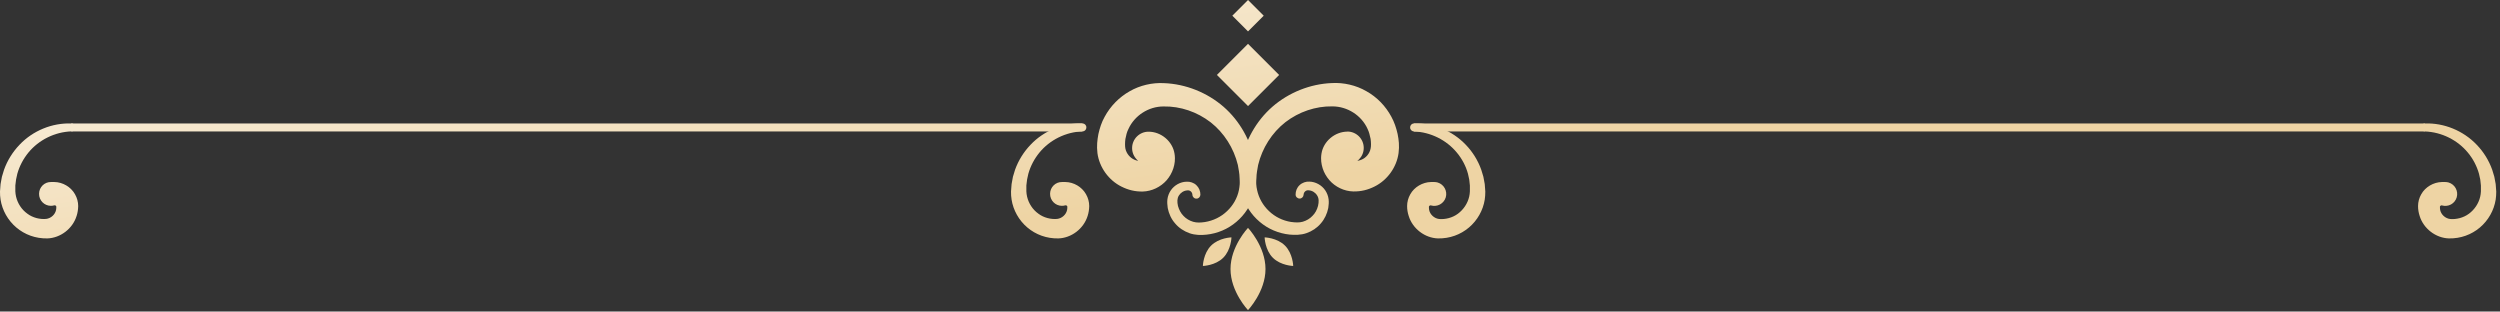
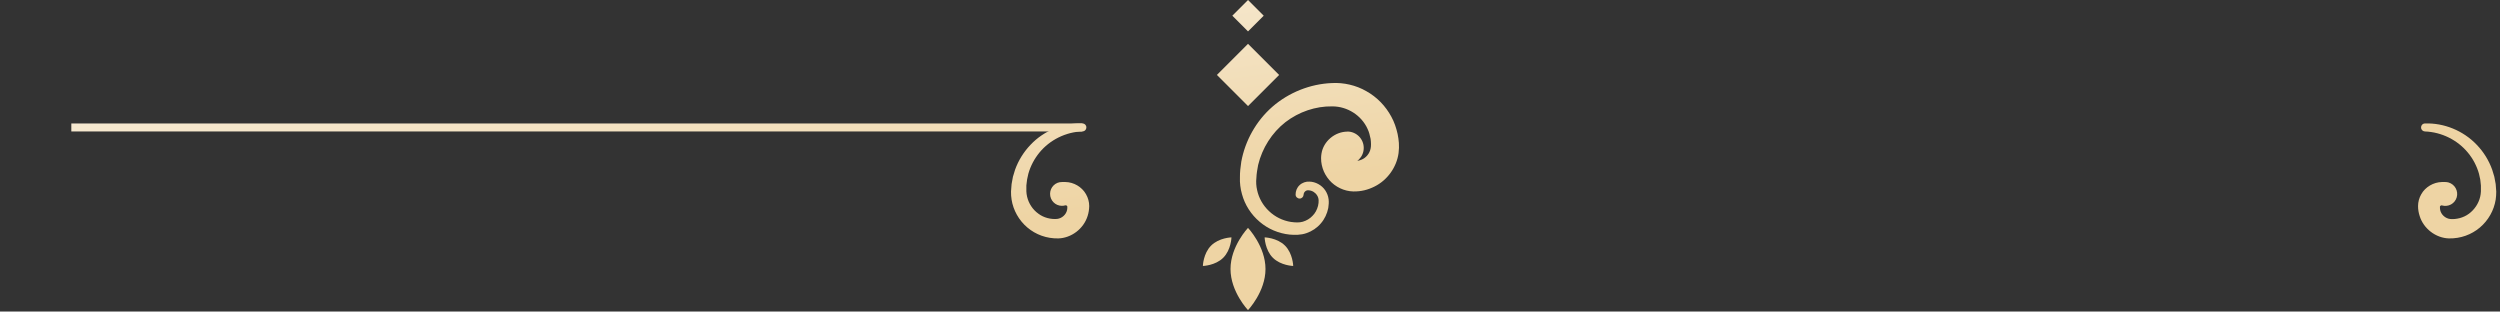
<svg xmlns="http://www.w3.org/2000/svg" width="313" height="39" viewBox="0 0 313 39" fill="none">
  <rect x="0" y="0" width="313" height="39" fill="#333333" stroke="none" />
  <path d="M168.71 16.479C167.13 16.479 165.69 17.689 165.45 19.229C165.42 19.419 165.4 19.609 165.4 19.799C165.4 19.959 165.41 20.089 165.42 20.239C165.45 20.519 165.51 20.809 165.6 21.079C165.77 21.629 166.07 22.129 166.44 22.559C167.18 23.409 168.29 23.939 169.42 23.969C170.4 23.989 171.26 23.769 172.08 23.359C173.7 22.559 174.86 20.939 175.1 19.169C175.22 18.239 175.13 17.529 174.98 16.769C174.81 16.019 174.57 15.289 174.2 14.619C173.48 13.279 172.39 12.149 171.07 11.419C169.78 10.669 168.22 10.319 166.78 10.399C164.03 10.499 161.35 11.589 159.31 13.359C157.27 15.139 155.89 17.619 155.41 20.239C155.31 20.899 155.23 21.559 155.24 22.219C155.21 22.879 155.3 23.619 155.49 24.289C155.85 25.649 156.65 26.879 157.71 27.769C158.76 28.669 160.09 29.229 161.45 29.369C162.1 29.429 162.86 29.439 163.57 29.189C164.27 28.949 164.9 28.529 165.37 27.969C165.85 27.419 166.16 26.739 166.3 26.039C166.35 25.669 166.39 25.349 166.34 24.939C166.29 24.539 166.14 24.159 165.92 23.829C165.48 23.179 164.71 22.749 163.93 22.739C163.52 22.709 163.03 22.869 162.71 23.179C162.38 23.479 162.2 23.929 162.21 24.369C162.21 24.649 162.45 24.859 162.72 24.859C162.98 24.859 163.19 24.649 163.21 24.389V24.369C163.23 24.029 163.53 23.769 163.87 23.829C164.3 23.859 164.7 24.119 164.91 24.479C165.14 24.839 165.13 25.259 165.02 25.769C164.9 26.239 164.67 26.689 164.32 27.029C163.99 27.379 163.56 27.629 163.11 27.759C162.66 27.889 162.18 27.859 161.64 27.789C160.6 27.629 159.63 27.149 158.88 26.429C158.13 25.729 157.6 24.789 157.39 23.799C157.28 23.299 157.24 22.819 157.3 22.269C157.32 21.719 157.42 21.179 157.52 20.649C158.03 18.529 159.25 16.619 160.93 15.299C162.62 13.999 164.72 13.279 166.81 13.319C168.72 13.319 170.46 14.469 171.21 16.119C171.41 16.519 171.51 16.959 171.6 17.389C171.66 17.809 171.67 18.329 171.6 18.599C171.48 19.229 171.01 19.779 170.44 19.999C170.18 20.119 169.82 20.169 169.59 20.139C169.5 20.119 169.44 20.069 169.4 19.999C169.38 19.969 169.37 19.929 169.37 19.899V19.849C169.37 19.849 169.37 19.819 169.37 19.829C169.37 19.869 169.37 19.909 169.37 19.949C169.33 20.279 169.04 20.549 168.69 20.569C169.82 20.569 170.74 19.649 170.74 18.519C170.74 17.389 169.82 16.469 168.69 16.469L168.71 16.479Z" fill="url(#paint0_linear_145_473)" />
-   <path d="M143.81 20.579C143.46 20.569 143.17 20.289 143.13 19.959C143.13 19.919 143.13 19.879 143.13 19.839C143.13 19.829 143.13 19.849 143.13 19.859V19.909C143.13 19.909 143.13 19.979 143.1 20.009C143.06 20.079 143 20.129 142.91 20.149C142.68 20.179 142.32 20.129 142.06 20.009C141.49 19.779 141.03 19.229 140.9 18.609C140.84 18.339 140.84 17.829 140.9 17.399C140.98 16.969 141.08 16.529 141.29 16.129C142.04 14.489 143.78 13.319 145.69 13.329C147.79 13.289 149.88 14.009 151.57 15.309C153.25 16.629 154.47 18.539 154.98 20.659C155.08 21.189 155.18 21.729 155.2 22.279C155.25 22.829 155.21 23.299 155.11 23.809C154.91 24.799 154.38 25.729 153.62 26.439C152.87 27.159 151.9 27.629 150.86 27.799C150.32 27.879 149.84 27.899 149.39 27.769C148.94 27.639 148.51 27.389 148.18 27.039C147.84 26.699 147.61 26.249 147.48 25.779C147.37 25.269 147.37 24.849 147.59 24.489C147.81 24.129 148.2 23.869 148.63 23.839C148.98 23.779 149.27 24.039 149.29 24.379V24.399C149.31 24.679 149.54 24.889 149.82 24.869C150.08 24.859 150.28 24.639 150.29 24.379C150.3 23.939 150.11 23.489 149.79 23.189C149.48 22.879 148.98 22.719 148.57 22.749C147.79 22.759 147.03 23.179 146.58 23.839C146.36 24.169 146.21 24.549 146.16 24.949C146.11 25.359 146.16 25.679 146.2 26.049C146.34 26.759 146.65 27.439 147.13 27.979C147.6 28.539 148.23 28.949 148.93 29.199C149.64 29.449 150.39 29.449 151.05 29.379C152.41 29.239 153.74 28.679 154.79 27.779C155.85 26.889 156.65 25.659 157.01 24.299C157.2 23.629 157.29 22.889 157.26 22.229C157.26 21.569 157.19 20.909 157.09 20.249C156.61 17.629 155.23 15.149 153.19 13.369C151.15 11.599 148.47 10.509 145.72 10.409C144.28 10.329 142.72 10.679 141.43 11.429C140.12 12.169 139.02 13.289 138.3 14.629C137.92 15.299 137.69 16.029 137.52 16.779C137.38 17.539 137.29 18.249 137.4 19.179C137.64 20.949 138.8 22.569 140.42 23.369C141.24 23.779 142.1 23.999 143.08 23.979C144.2 23.949 145.31 23.419 146.06 22.569C146.43 22.139 146.72 21.639 146.9 21.089C146.99 20.819 147.05 20.529 147.08 20.249C147.09 20.099 147.1 19.979 147.1 19.809C147.1 19.619 147.08 19.429 147.05 19.239C146.81 17.699 145.37 16.479 143.79 16.489C142.66 16.489 141.74 17.409 141.74 18.539C141.74 19.669 142.66 20.589 143.79 20.589L143.81 20.579Z" fill="url(#paint1_linear_145_473)" />
-   <path d="M303.59 16.459H177.01V15.459H303.59V16.459Z" fill="url(#paint2_linear_145_473)" />
+   <path d="M303.59 16.459V15.459H303.59V16.459Z" fill="url(#paint2_linear_145_473)" />
  <path d="M303.59 16.459C305.69 16.529 307.69 17.539 308.98 19.109C309.63 19.889 310.1 20.799 310.37 21.759C310.43 21.999 310.48 22.249 310.53 22.489L310.61 23.229V23.969C310.6 24.189 310.57 24.409 310.52 24.629C310.32 25.489 309.8 26.249 309.11 26.759C308.43 27.269 307.52 27.489 306.76 27.419C306.14 27.349 305.62 26.849 305.51 26.289C305.48 26.159 305.48 25.989 305.48 25.879C305.49 25.829 305.51 25.799 305.54 25.769C305.6 25.709 305.68 25.699 305.73 25.719C306.52 25.949 307.35 25.499 307.58 24.709C307.81 23.919 307.36 23.089 306.57 22.849C306.43 22.809 306.28 22.789 306.14 22.789H305.73C304.67 22.809 303.64 23.419 303.14 24.319C302.88 24.769 302.74 25.289 302.74 25.799C302.74 26.239 302.81 26.639 302.94 27.039C303.43 28.639 304.97 29.799 306.6 29.849C308.07 29.879 309.43 29.379 310.49 28.479C311.54 27.589 312.25 26.329 312.46 24.989C312.51 24.659 312.53 24.319 312.53 23.979L312.46 23.049L312.29 22.129C312.2 21.829 312.12 21.529 312.02 21.239C311.6 20.069 310.94 19.009 310.09 18.129C308.41 16.359 305.98 15.369 303.6 15.459C303.32 15.459 303.11 15.699 303.12 15.979C303.12 16.239 303.34 16.449 303.6 16.459H303.59Z" fill="url(#paint3_linear_145_473)" />
-   <path d="M177.01 16.459C179.11 16.529 181.11 17.539 182.4 19.109C183.05 19.889 183.53 20.799 183.79 21.759C183.85 21.999 183.9 22.249 183.95 22.489L184.03 23.229V23.969C184.02 24.189 183.99 24.409 183.94 24.629C183.74 25.489 183.22 26.249 182.53 26.759C181.85 27.269 180.94 27.489 180.18 27.419C179.56 27.349 179.04 26.849 178.93 26.289C178.9 26.159 178.9 25.989 178.9 25.879C178.91 25.829 178.93 25.799 178.96 25.769C179.02 25.709 179.1 25.699 179.15 25.719C179.94 25.949 180.77 25.499 181.01 24.709C181.24 23.919 180.79 23.089 180 22.849C179.86 22.809 179.71 22.789 179.57 22.789H179.16C178.1 22.809 177.07 23.419 176.57 24.319C176.31 24.769 176.17 25.289 176.17 25.799C176.17 26.239 176.24 26.639 176.37 27.039C176.86 28.639 178.4 29.799 180.03 29.849C181.5 29.879 182.86 29.379 183.92 28.479C184.97 27.589 185.68 26.329 185.89 24.989C185.94 24.659 185.96 24.319 185.96 23.979L185.89 23.049L185.72 22.129C185.63 21.829 185.55 21.529 185.45 21.239C185.03 20.069 184.37 19.009 183.52 18.129C181.84 16.359 179.41 15.369 177.03 15.459C176.75 15.459 176.54 15.699 176.55 15.979C176.55 16.239 176.77 16.449 177.03 16.459H177.01Z" fill="url(#paint4_linear_145_473)" />
  <path d="M135.51 16.459H8.93V15.459H135.51V16.459Z" fill="url(#paint5_linear_145_473)" />
-   <path d="M8.93 15.459C6.55 15.369 4.12 16.349 2.44 18.129C1.6 19.009 0.93 20.069 0.51 21.239C0.41 21.529 0.33 21.829 0.24 22.129L0.07 23.049L0 23.979C0 24.319 0.01 24.649 0.07 24.989C0.28 26.329 0.99 27.589 2.04 28.479C3.1 29.379 4.46 29.879 5.93 29.849C7.55 29.799 9.09 28.649 9.59 27.039C9.72 26.639 9.78 26.239 9.79 25.799C9.79 25.289 9.65 24.769 9.39 24.319C8.88 23.409 7.86 22.799 6.8 22.789H6.4C5.57 22.769 4.9 23.429 4.89 24.259C4.88 25.089 5.54 25.759 6.36 25.769C6.51 25.769 6.66 25.749 6.8 25.709C6.86 25.689 6.93 25.699 6.99 25.759C7.02 25.789 7.04 25.819 7.05 25.869C7.05 25.979 7.05 26.149 7.02 26.279C6.91 26.849 6.39 27.339 5.77 27.409C5.01 27.479 4.1 27.269 3.42 26.749C2.72 26.249 2.21 25.479 2.01 24.619C1.96 24.399 1.93 24.179 1.92 23.959V23.219L2.01 22.479C2.07 22.239 2.11 21.989 2.17 21.749C2.44 20.789 2.92 19.879 3.56 19.099C4.85 17.529 6.84 16.519 8.95 16.449C9.23 16.449 9.44 16.209 9.43 15.929C9.43 15.669 9.21 15.459 8.95 15.449L8.93 15.459Z" fill="url(#paint6_linear_145_473)" />
  <path d="M135.51 15.459C133.13 15.369 130.7 16.349 129.02 18.129C128.18 19.009 127.51 20.069 127.09 21.239C126.99 21.529 126.91 21.829 126.82 22.129L126.65 23.049L126.58 23.979C126.58 24.319 126.59 24.649 126.65 24.989C126.86 26.329 127.57 27.589 128.62 28.479C129.68 29.379 131.04 29.879 132.51 29.849C134.13 29.799 135.67 28.649 136.17 27.039C136.3 26.639 136.36 26.239 136.37 25.799C136.37 25.289 136.23 24.769 135.97 24.319C135.46 23.409 134.44 22.799 133.38 22.789H132.98C132.15 22.769 131.48 23.429 131.47 24.259C131.46 25.089 132.12 25.759 132.94 25.769C133.09 25.769 133.24 25.749 133.38 25.709C133.44 25.689 133.51 25.699 133.57 25.759C133.6 25.789 133.62 25.819 133.63 25.869C133.63 25.979 133.63 26.149 133.6 26.279C133.49 26.849 132.97 27.339 132.35 27.409C131.59 27.479 130.68 27.269 130 26.749C129.3 26.249 128.79 25.479 128.59 24.619C128.54 24.399 128.51 24.179 128.5 23.959V23.219L128.59 22.479C128.65 22.239 128.69 21.989 128.75 21.749C129.02 20.789 129.5 19.879 130.14 19.099C131.43 17.529 133.42 16.519 135.53 16.449C135.81 16.449 136.02 16.209 136.01 15.929C136.01 15.669 135.79 15.459 135.53 15.449L135.51 15.459Z" fill="url(#paint7_linear_145_473)" />
  <path d="M152.356 9.383L156.252 5.487L160.148 9.383L156.252 13.279L152.356 9.383Z" fill="url(#paint8_linear_145_473)" />
  <path d="M154.286 1.966L156.251 0L158.217 1.966L156.251 3.932L154.286 1.966Z" fill="url(#paint9_linear_145_473)" />
  <path d="M158.44 33.679C158.44 30.839 156.25 28.529 156.25 28.529C156.25 28.529 154.06 30.829 154.06 33.679C154.06 36.529 156.25 38.829 156.25 38.829C156.25 38.829 158.44 36.529 158.44 33.679Z" fill="url(#paint10_linear_145_473)" />
  <path d="M160.88 30.749C159.89 29.759 158.33 29.719 158.33 29.719C158.33 29.719 158.37 31.279 159.36 32.269C160.35 33.259 161.91 33.299 161.91 33.299C161.91 33.299 161.87 31.739 160.88 30.749Z" fill="url(#paint11_linear_145_473)" />
  <path d="M151.63 30.749C152.62 29.759 154.18 29.719 154.18 29.719C154.18 29.719 154.14 31.279 153.15 32.269C152.16 33.259 150.6 33.299 150.6 33.299C150.6 33.299 150.64 31.739 151.63 30.749Z" fill="url(#paint12_linear_145_473)" />
  <defs>
    <linearGradient id="paint0_linear_145_473" x1="135.5" y1="26.499" x2="127.751" y2="-29.981" gradientUnits="userSpaceOnUse">
      <stop stop-color="#EED4A4" />
      <stop offset="1" stop-color="white" />
    </linearGradient>
    <linearGradient id="paint1_linear_145_473" x1="135.5" y1="26.499" x2="127.751" y2="-29.981" gradientUnits="userSpaceOnUse">
      <stop stop-color="#EED4A4" />
      <stop offset="1" stop-color="white" />
    </linearGradient>
    <linearGradient id="paint2_linear_145_473" x1="135.5" y1="26.499" x2="127.751" y2="-29.981" gradientUnits="userSpaceOnUse">
      <stop stop-color="#EED4A4" />
      <stop offset="1" stop-color="white" />
    </linearGradient>
    <linearGradient id="paint3_linear_145_473" x1="135.5" y1="26.499" x2="127.751" y2="-29.981" gradientUnits="userSpaceOnUse">
      <stop stop-color="#EED4A4" />
      <stop offset="1" stop-color="white" />
    </linearGradient>
    <linearGradient id="paint4_linear_145_473" x1="135.5" y1="26.499" x2="127.751" y2="-29.981" gradientUnits="userSpaceOnUse">
      <stop stop-color="#EED4A4" />
      <stop offset="1" stop-color="white" />
    </linearGradient>
    <linearGradient id="paint5_linear_145_473" x1="135.5" y1="26.499" x2="127.751" y2="-29.981" gradientUnits="userSpaceOnUse">
      <stop stop-color="#EED4A4" />
      <stop offset="1" stop-color="white" />
    </linearGradient>
    <linearGradient id="paint6_linear_145_473" x1="135.5" y1="26.499" x2="127.751" y2="-29.981" gradientUnits="userSpaceOnUse">
      <stop stop-color="#EED4A4" />
      <stop offset="1" stop-color="white" />
    </linearGradient>
    <linearGradient id="paint7_linear_145_473" x1="135.5" y1="26.499" x2="127.751" y2="-29.981" gradientUnits="userSpaceOnUse">
      <stop stop-color="#EED4A4" />
      <stop offset="1" stop-color="white" />
    </linearGradient>
    <linearGradient id="paint8_linear_145_473" x1="135.5" y1="26.499" x2="127.751" y2="-29.981" gradientUnits="userSpaceOnUse">
      <stop stop-color="#EED4A4" />
      <stop offset="1" stop-color="white" />
    </linearGradient>
    <linearGradient id="paint9_linear_145_473" x1="135.5" y1="26.499" x2="127.751" y2="-29.981" gradientUnits="userSpaceOnUse">
      <stop stop-color="#EED4A4" />
      <stop offset="1" stop-color="white" />
    </linearGradient>
    <linearGradient id="paint10_linear_145_473" x1="135.5" y1="26.499" x2="127.751" y2="-29.981" gradientUnits="userSpaceOnUse">
      <stop stop-color="#EED4A4" />
      <stop offset="1" stop-color="white" />
    </linearGradient>
    <linearGradient id="paint11_linear_145_473" x1="135.5" y1="26.499" x2="127.751" y2="-29.981" gradientUnits="userSpaceOnUse">
      <stop stop-color="#EED4A4" />
      <stop offset="1" stop-color="white" />
    </linearGradient>
    <linearGradient id="paint12_linear_145_473" x1="135.5" y1="26.499" x2="127.751" y2="-29.981" gradientUnits="userSpaceOnUse">
      <stop stop-color="#EED4A4" />
      <stop offset="1" stop-color="white" />
    </linearGradient>
  </defs>
</svg>